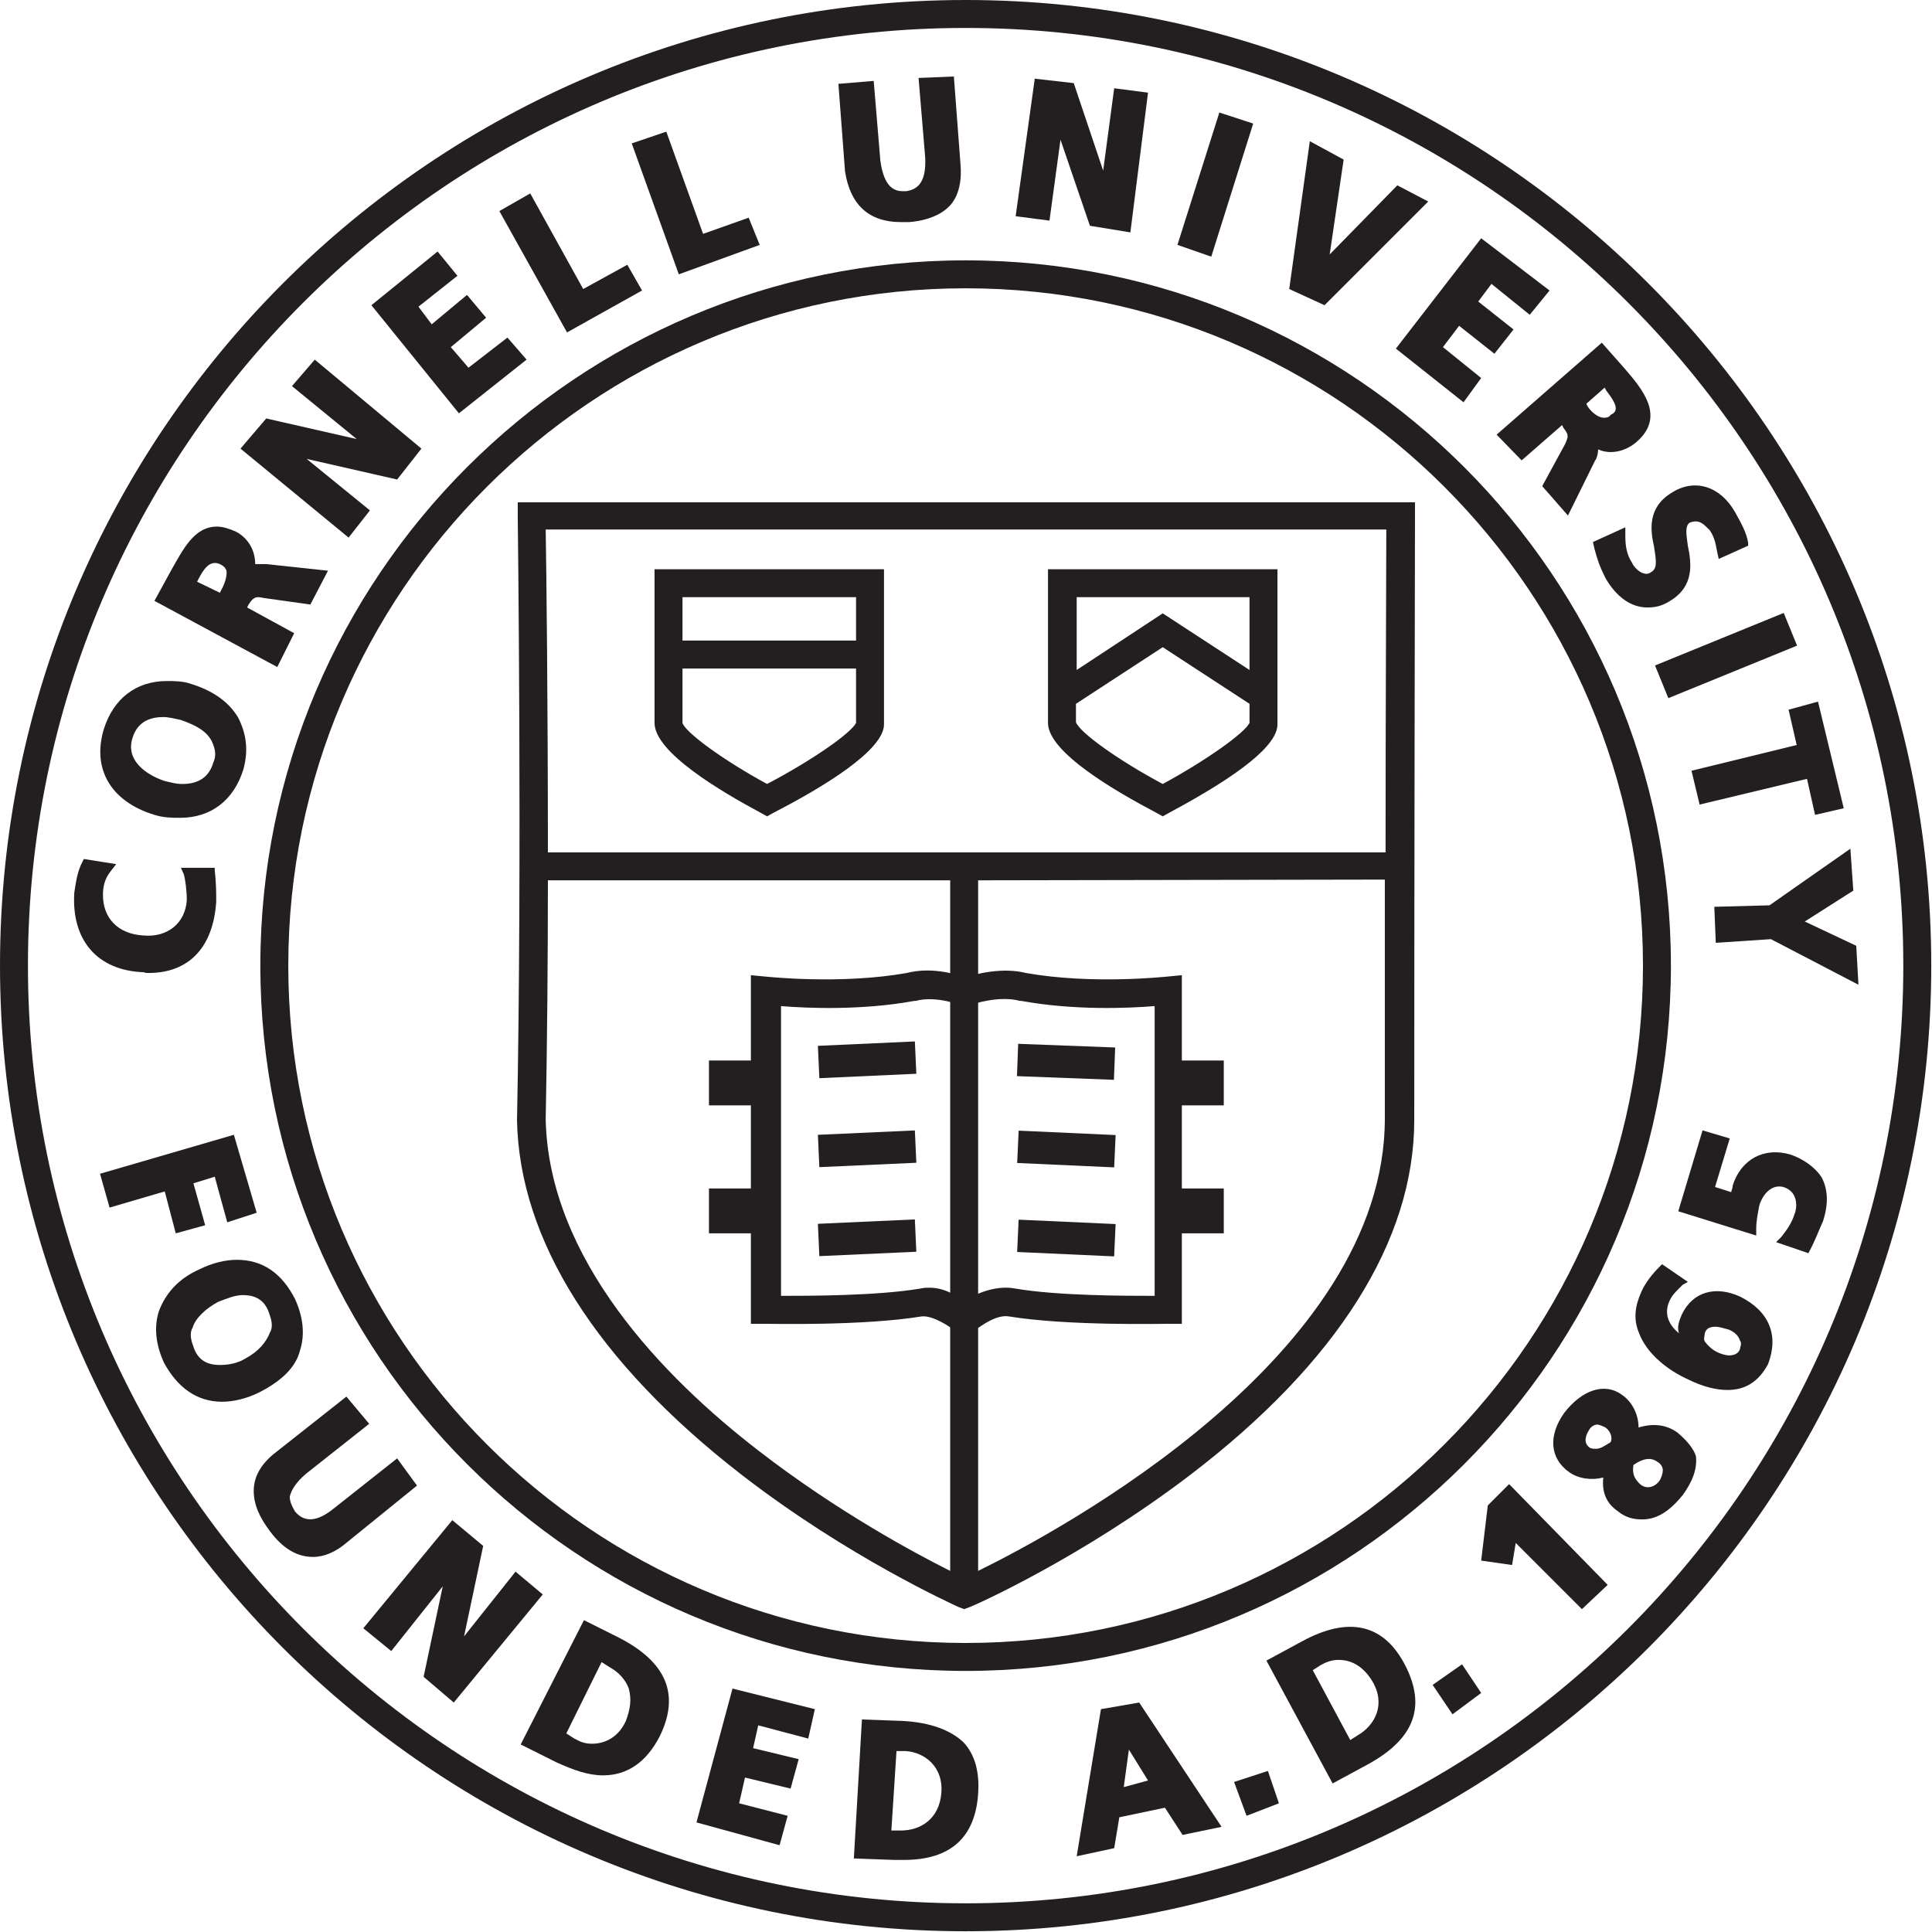
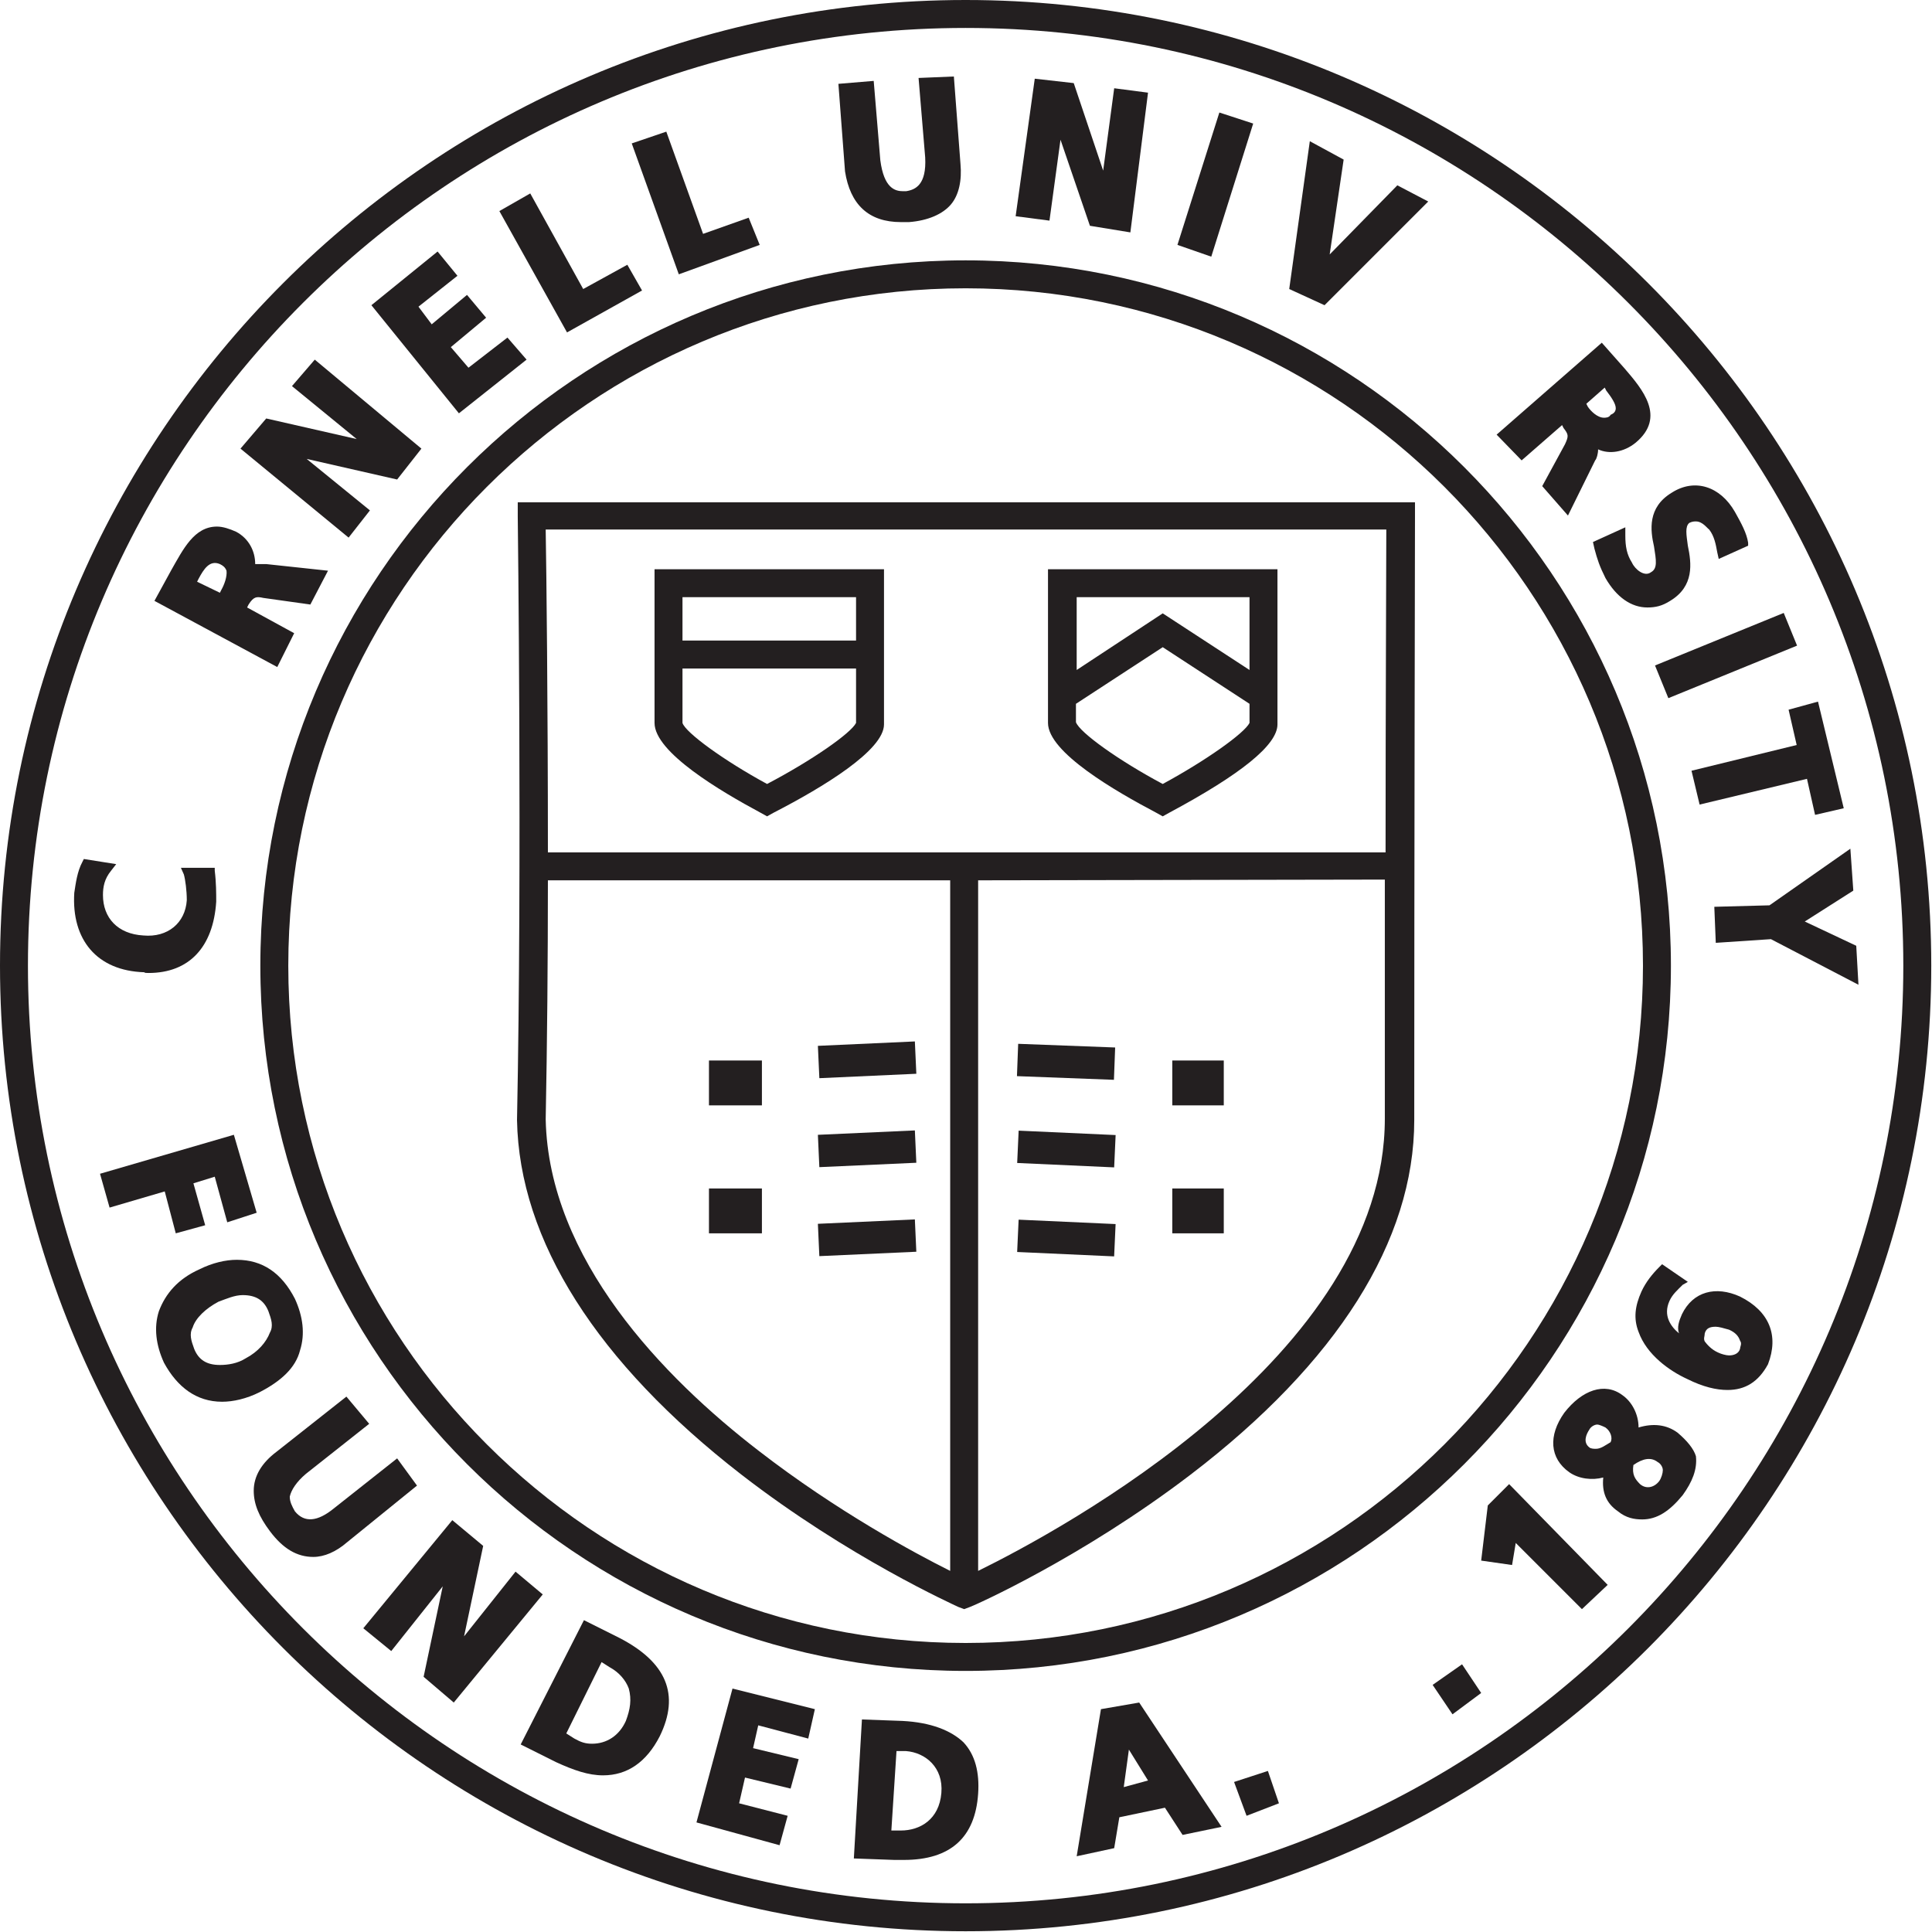
<svg xmlns="http://www.w3.org/2000/svg" version="1.1" id="Layer_1" x="0px" y="0px" viewBox="0 0 262.7 262.7" style="enable-background:new 0 0 262.7 262.7;" xml:space="preserve">
  <style type="text/css">
	.st0{fill:#231F20;}
	.st1{fill:none;stroke:#47BD9D;stroke-width:2.2;stroke-miterlimit:10;}
</style>
  <g>
    <g>
      <g>
        <g>
          <g>
            <path class="st0" d="M20.2,132.3c5.5,0,8.8-3.5,9.2-9.7c0-1.1,0-2.6-0.2-4.2V118h-4.6l0.4,0.9c0.2,0.7,0.4,2.2,0.4,3.5       c-0.2,3.1-2.6,5.1-5.9,4.8c-3.5-0.2-5.5-2.4-5.5-5.5c0-1.1,0.2-2.2,1.1-3.3l0.7-0.9l-4.4-0.7l-0.2,0.4       c-0.7,1.3-0.9,2.9-1.1,4.2c-0.4,6.4,3.1,10.6,9.5,10.8C19.7,132.3,19.9,132.3,20.2,132.3z" />
          </g>
        </g>
        <g>
          <g>
-             <path class="st0" d="M21,110.8c1.3,0.4,2.4,0.4,3.5,0.4c4.2,0,7.3-2.4,8.6-6.6c0.7-2.6,0.4-4.8-0.7-7c-1.3-2.2-3.5-3.7-6.4-4.6       c-1.1-0.4-2.4-0.4-3.3-0.4c-4.2,0-7.3,2.4-8.6,6.6C12.5,104.6,15.1,109,21,110.8z M18,100.4c0.7-2.4,2.6-2.9,4.2-2.9       c0.7,0,1.5,0.2,2.4,0.4c2,0.7,3.5,1.5,4.2,2.9c0.4,0.9,0.7,1.8,0.2,2.9c-0.7,2.4-2.6,2.9-4.2,2.9c-0.9,0-1.5-0.2-2.4-0.4       C19.7,105.3,17.1,103.3,18,100.4z" />
-           </g>
+             </g>
        </g>
        <g>
          <g>
            <path class="st0" d="M40,86.1l-6.4-3.5l0.2-0.4c0.7-1.1,1.1-1.1,2-0.9l6.4,0.9l2.4-4.6l-8.4-0.9c-0.7,0-1.1,0-1.5,0       c0-1.8-0.9-3.5-2.6-4.4c-0.9-0.4-1.8-0.7-2.6-0.7c-3.1,0-4.6,3.1-6.2,5.9L21,81.7l16.7,9L40,86.1z M30.1,80.2l-0.2,0.4       l-3.1-1.5l0.2-0.4c0.7-1.3,1.5-2.6,2.9-2c0.4,0.2,0.7,0.4,0.9,0.9C30.9,78.4,30.5,79.5,30.1,80.2z" />
          </g>
        </g>
        <g>
          <g>
            <polygon class="st0" points="50.3,69.4 41.7,62.4 54,65.2 57.3,61 42.8,48.9 39.7,52.5 48.5,59.7 36.2,56.9 32.7,61 47.4,73.1             " />
          </g>
        </g>
        <g>
          <g>
            <polygon class="st0" points="71.6,48.9 69,45.9 63.7,50 61.3,47.2 66.1,43.2 63.5,40.1 58.7,44.1 56.9,41.7 62.2,37.5        59.5,34.2 50.5,41.5 62.4,56.2      " />
          </g>
        </g>
        <g>
          <g>
            <polygon class="st0" points="87.3,39.5 85.3,36 79.3,39.3 72.1,26.3 67.9,28.7 77.1,45.2      " />
          </g>
        </g>
        <g>
          <g>
            <polygon class="st0" points="103.3,33.3 101.8,29.6 95.6,31.8 90.6,17.9 85.9,19.5 92.3,37.3      " />
          </g>
        </g>
        <g>
          <g>
            <path class="st0" d="M122.5,30.2c0.4,0,0.7,0,1.1,0c2.6-0.2,4.6-1.1,5.7-2.4s1.5-3.3,1.3-5.5l-0.9-11.9l-4.8,0.2l0.9,10.8       c0.2,3.7-1.3,4.4-2.6,4.6c-0.2,0-0.2,0-0.4,0c-1.1,0-2.6-0.4-3.1-4.2L118.8,11l-4.8,0.4l0.9,11.9       C115.6,27.8,118.1,30.2,122.5,30.2z" />
          </g>
        </g>
        <g>
          <g>
            <polygon class="st0" points="144.2,19 148.2,30.7 153.7,31.6 156.1,12.6 151.5,12 150,23.2 146,11.3 140.7,10.7 138.1,29.4        142.7,30      " />
          </g>
        </g>
        <g>
          <g>
            <polygon class="st0" points="170.4,16.8 165.8,15.3 160.1,33.3 164.7,34.9      " />
          </g>
        </g>
        <g>
          <g>
            <polygon class="st0" points="194.2,27.4 190,25.2 180.8,34.6 182.7,21.7 178.1,19.2 175.3,39.3 180.1,41.5      " />
          </g>
        </g>
        <g>
          <g>
-             <polygon class="st0" points="199,54.7 201.4,51.4 196.2,47.2 198.4,44.3 203.2,48.1 205.8,44.8 201,41 202.8,38.6 208,42.8        210.7,39.5 201.4,32.4 189.8,47.4      " />
-           </g>
+             </g>
        </g>
        <g>
          <g>
            <path class="st0" d="M206.9,62.6l5.5-4.8l0.2,0.4c0.7,0.9,0.7,1.1,0.2,2.2l-3.1,5.7l3.5,4l3.7-7.5c0.2-0.2,0.4-0.9,0.4-1.5       c1.5,0.7,3.5,0.4,5.1-0.9c4.2-3.5,0.9-7.3-1.5-10.1l-3.1-3.5l-14.3,12.5L206.9,62.6z M218.2,52.7l0.2,0.4       c0.7,0.9,1.3,1.8,1.3,2.4c0,0.4-0.2,0.7-0.7,0.9c-0.2,0.4-0.7,0.4-0.9,0.4c-0.9,0-1.8-0.9-2.2-1.5l-0.2-0.4L218.2,52.7z" />
          </g>
        </g>
        <g>
          <g>
            <path class="st0" d="M224.5,77.8c-0.9,0.7-2.2-0.4-2.6-1.3c-0.7-1.1-0.9-2.2-0.9-3.7v-1.1l-4.4,2l0.2,0.9       c0.4,1.5,0.7,2.4,1.5,4c1.5,2.6,3.5,4,5.7,4c1.1,0,2-0.2,3.1-0.9c3.3-2,2.9-5.1,2.4-7.5c-0.2-1.5-0.4-2.6,0.2-3.1       c0.4-0.2,0.7-0.2,0.9-0.2c0.9,0,1.5,0.9,1.8,1.1c0.7,0.9,0.9,2,1.1,3.1l0.2,0.9l4-1.8v-0.4c-0.2-1.3-0.9-2.6-1.8-4.2       c-2-3.5-5.5-4.6-8.6-2.6c-3.3,2-2.9,5.1-2.4,7.3C225.2,76.2,225.4,77.3,224.5,77.8z" />
          </g>
        </g>
        <g>
          <g>
            <rect x="225.2" y="86.8" transform="matrix(0.926 -0.378 0.378 0.926 -16.309 95.235)" class="st0" width="18.9" height="4.8" />
          </g>
        </g>
        <g>
          <g>
            <polygon class="st0" points="244.3,101.3 230,104.8 231.1,109.4 245.7,105.9 246.8,110.8 250.7,109.9 247.2,95.4 243.2,96.5             " />
          </g>
        </g>
        <g>
          <g>
            <polygon class="st0" points="233.1,123.3 233.3,128.2 240.8,127.7 252.7,133.9 252.4,128.6 245.4,125.3 252,121.1 251.6,115.4        240.6,123.1      " />
          </g>
        </g>
        <g>
          <g>
            <polygon class="st0" points="23.9,167.7 27.9,166.6 26.3,160.9 29.2,160 30.9,166.2 34.9,164.9 31.8,154.3 13.6,159.6        14.9,164.2 22.4,162      " />
          </g>
        </g>
        <g>
          <g>
            <path class="st0" d="M40.8,183.6c0.7-2.2,0.4-4.6-0.7-7c-1.8-3.5-4.4-5.3-7.9-5.3c-1.5,0-3.3,0.4-5.1,1.3       c-2.9,1.3-4.6,3.3-5.5,5.7c-0.7,2.2-0.4,4.6,0.7,7c1.8,3.3,4.4,5.3,7.9,5.3c1.5,0,3.3-0.4,5.1-1.3       C38.2,187.8,40.2,186,40.8,183.6z M33.4,184.7c-1.1,0.7-2.4,0.9-3.5,0.9c-1.8,0-2.9-0.7-3.5-2.2c-0.4-1.1-0.7-2-0.2-2.9       c0.4-1.3,1.8-2.6,3.5-3.5c1.1-0.4,2.2-0.9,3.3-0.9c1.8,0,2.9,0.7,3.5,2.2c0.4,1.1,0.7,2,0.2,2.9       C36.2,182.5,35.1,183.8,33.4,184.7z" />
          </g>
        </g>
        <g>
          <g>
            <path class="st0" d="M54,198.3l-8.6,6.8c-2.2,1.8-4,2-5.3,0.4c-0.4-0.7-0.7-1.3-0.7-2c0.2-0.9,0.9-2,2.2-3.1l8.6-6.8l-3.1-3.7       l-9.5,7.5c-2,1.5-3.1,3.3-3.1,5.3c0,1.8,0.7,3.5,2.2,5.5c1.8,2.4,3.7,3.5,5.9,3.5c1.5,0,3.1-0.7,4.6-2l9.5-7.7L54,198.3z" />
          </g>
        </g>
        <g>
          <g>
            <polygon class="st0" points="70.1,213.7 63.1,222.5 65.7,210.2 61.5,206.7 49.4,221.4 53.2,224.5 60.2,215.7 57.6,228        61.7,231.5 73.8,216.8      " />
          </g>
        </g>
        <g>
          <g>
            <path class="st0" d="M84.2,222.7l-4.8-2.4l-8.6,16.9l4.8,2.4c2.4,1.1,4.4,1.8,6.4,1.8c3.3,0,5.9-1.8,7.7-5.3       C92.5,230.4,90.6,226,84.2,222.7z M85.1,234c-0.9,2-2.6,3.1-4.6,3.1c-0.9,0-1.5-0.2-2.4-0.7l-1.1-0.7l4.8-9.7l1.1,0.7       c1.3,0.7,2.2,1.8,2.6,2.9C85.9,231.1,85.7,232.4,85.1,234z" />
          </g>
        </g>
        <g>
          <g>
            <polygon class="st0" points="94.7,247.8 106,250.9 107.1,246.9 100.5,245.2 101.3,241.7 107.5,243.2 108.6,239.2 102.4,237.7        103.1,234.6 109.9,236.4 110.8,232.4 99.6,229.6      " />
          </g>
        </g>
        <g>
          <g>
            <path class="st0" d="M122.7,234l-5.5-0.2l-1.1,18.9l5.5,0.2c0.4,0,0.9,0,1.3,0c6.4,0,9.7-3.1,10.1-9c0.2-2.9-0.4-5.3-2-7       C129.3,235.3,126.6,234.2,122.7,234z M122.5,248.9h-1.3l0.7-10.8h1.3c2.6,0.2,5.1,2.2,4.8,5.7       C127.7,247.4,125.1,248.9,122.5,248.9z" />
          </g>
        </g>
        <g>
          <g>
            <path class="st0" d="M149.7,232.4l-3.3,20l5.1-1.1l0.7-4.2l6.2-1.3l2.4,3.7l5.3-1.1l-11.2-16.9L149.7,232.4z M152.8,243       l0.7-5.1l2.6,4.2L152.8,243z" />
          </g>
        </g>
        <g>
          <g>
            <polygon class="st0" points="167.8,242.3 169.5,246.9 173.9,245.2 172.4,240.8      " />
          </g>
        </g>
        <g>
          <g>
-             <path class="st0" d="M177,223.2l-4.8,2.6l9,16.7l4.8-2.6c6.4-3.5,7.9-7.9,5.1-13.4C188.2,220.8,183.4,219.7,177,223.2z        M184.7,235.9l-1.1,0.7l-5.1-9.5l1.1-0.7c0.7-0.4,1.5-0.7,2.4-0.7c2,0,3.5,1.1,4.6,2.9C188.5,231.8,186.9,234.6,184.7,235.9z" />
-           </g>
+             </g>
        </g>
        <g>
          <g>
            <polygon class="st0" points="194.8,229.1 197.5,233.1 201.4,230.2 198.8,226.3      " />
          </g>
        </g>
        <g>
          <g>
            <polygon class="st0" points="202.3,204.7 201.4,212.2 205.6,212.8 206.1,209.8 215.1,218.8 218.6,215.5 205.2,201.8      " />
          </g>
        </g>
        <g>
          <g>
            <path class="st0" d="M228.1,194.8c-1.5-1.1-3.3-1.3-5.3-0.7c0-1.8-0.9-3.5-2.2-4.4c-2.4-1.8-5.5-0.7-7.9,2.4       c-2.2,3.1-2,6.2,0.7,8.1c1.3,0.9,3.1,1.1,4.6,0.7c-0.2,2,0.4,3.5,2,4.6c1.1,0.9,2.2,1.1,3.3,1.1c2,0,3.7-1.1,5.5-3.3       c1.3-1.8,2-3.5,1.8-5.3C230.3,197,229.4,195.9,228.1,194.8z M219,196.1c-0.7,0.4-1.3,0.9-2,0.9c-0.2,0-0.7,0-0.9-0.2       c-0.9-0.7-0.4-1.8,0-2.4c0.2-0.4,0.7-0.7,1.1-0.7c0.2,0,0.7,0.2,1.1,0.4C219,194.6,219.3,195.5,219,196.1z M225.6,201.4       c-0.7,0.9-1.8,1.1-2.6,0.4c-0.7-0.7-1.1-1.3-0.9-2.6c1.3-0.9,2.4-1.1,3.3-0.4c0.4,0.2,0.7,0.7,0.7,1.1S225.9,201,225.6,201.4z" />
          </g>
        </g>
        <g>
          <g>
            <path class="st0" d="M236.6,176.3c-3.3-1.5-6.4-0.7-7.9,2.4c-0.4,0.9-0.7,1.8-0.4,2.6c-1.1-0.9-2.2-2.4-1.3-4.4       c0.4-0.9,1.1-1.5,1.8-2.2l0.7-0.4l-3.5-2.4l-0.4,0.4c-0.9,0.9-1.8,2-2.4,3.3c-0.9,2-1.1,3.7-0.4,5.5c1.1,3.1,4.2,5.3,6.6,6.4       c2.2,1.1,4,1.5,5.5,1.5c2.4,0,4.2-1.1,5.5-3.5C241.9,181.6,240.6,178.3,236.6,176.3z M236.6,183.4c-0.2,0.7-0.9,0.9-1.5,0.9       c-0.4,0-1.1-0.2-1.5-0.4c-0.9-0.4-1.5-1.1-1.8-1.5c-0.2-0.4,0-0.7,0-1.1c0.2-0.7,0.7-0.9,1.5-0.9c0.4,0,1.1,0.2,1.8,0.4       c0.9,0.4,1.3,0.9,1.5,1.5C236.9,182.7,236.6,183.1,236.6,183.4z" />
          </g>
        </g>
        <g>
          <g>
-             <path class="st0" d="M243.5,157c-3.7-1.1-6.8,0.7-7.9,4.2c0,0.4-0.2,0.7-0.2,0.9l-2.2-0.7l2-6.6l-3.7-1.1l-3.3,11l10.6,3.3       v-0.9c0-1.1,0.2-2,0.4-3.1c0.2-0.9,1.3-3.1,3.3-2.6c2.2,0.7,1.8,3.1,1.5,3.7c-0.4,1.3-1.1,2.2-1.8,3.1l-0.7,0.7l4.4,1.5       l0.2-0.4c0.7-1.3,1.3-2.9,1.8-4c0.7-2.2,0.7-4.2-0.2-5.9C246.8,158.7,245.2,157.6,243.5,157z" />
-           </g>
+             </g>
        </g>
      </g>
      <g>
        <g>
          <path class="st0" d="M104.3,111l-0.9-0.5C98,107.6,89,102.3,89,98.3V77.4h31.2v21.1c0,3.5-8.2,8.5-15,12L104.3,111z M92.8,90.9      v7.4c0.4,1.3,5.6,5.1,11.5,8.3c6.1-3.2,11.4-6.9,12.1-8.3v-7.4H92.8z M92.8,87.1h23.6v-5.9H92.8V87.1z" />
        </g>
      </g>
      <g>
        <g>
          <path class="st0" d="M131.3,262.6C58.9,262.6,0,203.7,0,131.3S58.9,0,131.3,0s131.3,58.9,131.3,131.3S203.7,262.6,131.3,262.6z       M131.3,3.8C61,3.8,3.8,61,3.8,131.3S61,258.8,131.3,258.8s127.5-57.2,127.5-127.5S201.6,3.8,131.3,3.8z" />
        </g>
      </g>
      <g>
        <g>
          <path class="st0" d="M131.3,227.2c-52.9,0-95.9-43-95.9-95.9s43-95.9,95.9-95.9s95.9,43,95.9,95.9      C227.2,184.2,184.2,227.2,131.3,227.2z M131.3,39.2c-50.8,0-92.1,41.3-92.1,92.1s41.3,92.1,92.1,92.1s92.1-41.3,92.1-92.1      S182.1,39.2,131.3,39.2z" />
        </g>
      </g>
      <g>
        <g>
          <path class="st1" d="M131.3,85.2" />
        </g>
      </g>
      <g>
        <g>
          <path class="st0" d="M158.1,111l-0.9-0.5c-5.5-2.9-14.7-8.2-14.7-12.2V77.4h31.2v21.1c0,2.8-5,6.8-14.7,12L158.1,111z       M146.3,98.2c0.5,1.4,5.8,5.2,11.8,8.4c5.9-3.2,11.1-6.9,11.8-8.3v-2.6L158.1,88l-11.8,7.7V98.2z M169.9,98.3L169.9,98.3      L169.9,98.3z M158.1,83.4l11.8,7.7v-9.9h-23.5v9.9L158.1,83.4z" />
        </g>
      </g>
      <g>
        <g>
          <rect x="111.3" y="141.9" transform="matrix(0.999 -4.550182e-02 4.550182e-02 0.999 -6.435 5.514)" class="st0" width="13.2" height="4.4" />
        </g>
      </g>
      <g>
        <g>
          <rect x="111.3" y="154" transform="matrix(0.999 -4.528212e-02 4.528212e-02 0.999 -6.952 5.499)" class="st0" width="13.2" height="4.4" />
        </g>
      </g>
      <g>
        <g>
          <rect x="111.3" y="166.1" transform="matrix(0.999 -4.528212e-02 4.528212e-02 0.999 -7.5 5.511)" class="st0" width="13.2" height="4.4" />
        </g>
      </g>
      <g>
        <g>
          <rect x="96.4" y="144.2" class="st0" width="7.2" height="6.1" />
        </g>
      </g>
      <g>
        <g>
          <rect x="96.4" y="161.6" class="st0" width="7.2" height="6.1" />
        </g>
      </g>
      <g>
        <g>
-           <path class="st0" d="M129.5,180.7c-0.1-0.1-2.6-1.9-4.2-1.7c-7.9,1.3-20.7,1-21.3,1h-1.9v-47.4l2.1,0.2c0.1,0,10.1,1.1,19.1-0.5      c3.1-0.8,6.3,0,7.9,0.6c1.6-0.5,5.1-1.4,8.3-0.6c9,1.6,19,0.5,19.1,0.5l2.1-0.2V180h-1.9c-0.6,0-13.7,0.3-21.6-1      c-1.7-0.3-3.8,1.3-4.4,1.7l-1.6,1.1L129.5,180.7z M126.1,175.1c2.2-0.1,3.8,1,5,1.8c1.4-0.9,4.2-2.2,6.9-1.7c5.8,1,15,1,19,1      v-39.4c-3.6,0.3-11,0.6-18.1-0.7h-0.2c-2.9-0.8-6.6,0.5-6.6,0.5l-0.9,0.2H131c0,0-3.6-1.5-6.5-0.7h-0.2      c-7.1,1.3-14.5,1-18.1,0.7v39.4c3.9,0,13.1,0,19-1C125.7,175.1,125.7,175.1,126.1,175.1z" />
-         </g>
+           </g>
      </g>
      <g>
        <g>
          <rect x="142.8" y="149.6" transform="matrix(4.537537e-02 -0.999 0.999 4.537537e-02 -17.621 294.003)" class="st0" width="4.4" height="13.2" />
        </g>
      </g>
      <g>
        <g>
          <rect x="142.8" y="161.7" transform="matrix(4.537537e-02 -0.999 0.999 4.537537e-02 -29.712 305.557)" class="st0" width="4.4" height="13.2" />
        </g>
      </g>
      <g>
        <g>
          <rect x="159.4" y="144.2" class="st0" width="7" height="6.1" />
        </g>
      </g>
      <g>
        <g>
          <rect x="159.4" y="161.6" class="st0" width="7" height="6.1" />
        </g>
      </g>
      <g>
        <g>
          <rect x="142.8" y="137.7" transform="matrix(3.784857e-02 -0.999 0.999 3.784857e-02 -4.689 283.772)" class="st0" width="4.4" height="13.2" />
        </g>
      </g>
    </g>
    <g>
      <g>
        <path class="st0" d="M131.1,218.8l-0.8-0.3c-0.6-0.3-14.9-6.7-29.5-18c-19.6-15.2-30.2-31.8-30.5-48.2c0.7-35,0.1-81.6,0.1-82.1     v-1.9h122v1.9c0,0.5-0.1,47.7-0.1,82.1c0,16.4-10.5,33-30.4,48.2c-14.8,11.3-29.4,17.8-30,18L131.1,218.8z M133,119.7v93.9     c11.4-5.6,55.3-29.3,55.3-61.5c0-10.2,0-21.6,0-32.5L133,119.7L133,119.7z M74.5,119.7c0,10.9-0.1,22.2-0.3,32.5     c0.4,19,16,35.1,29,45.1c10.6,8.2,21.2,13.9,26,16.3v-93.9C129.2,119.7,74.5,119.7,74.5,119.7z M74.5,115.9h113.9     c0-20.1,0.1-38.1,0.1-43.9H74.2C74.3,77.8,74.5,95.7,74.5,115.9z" />
      </g>
    </g>
  </g>
</svg>